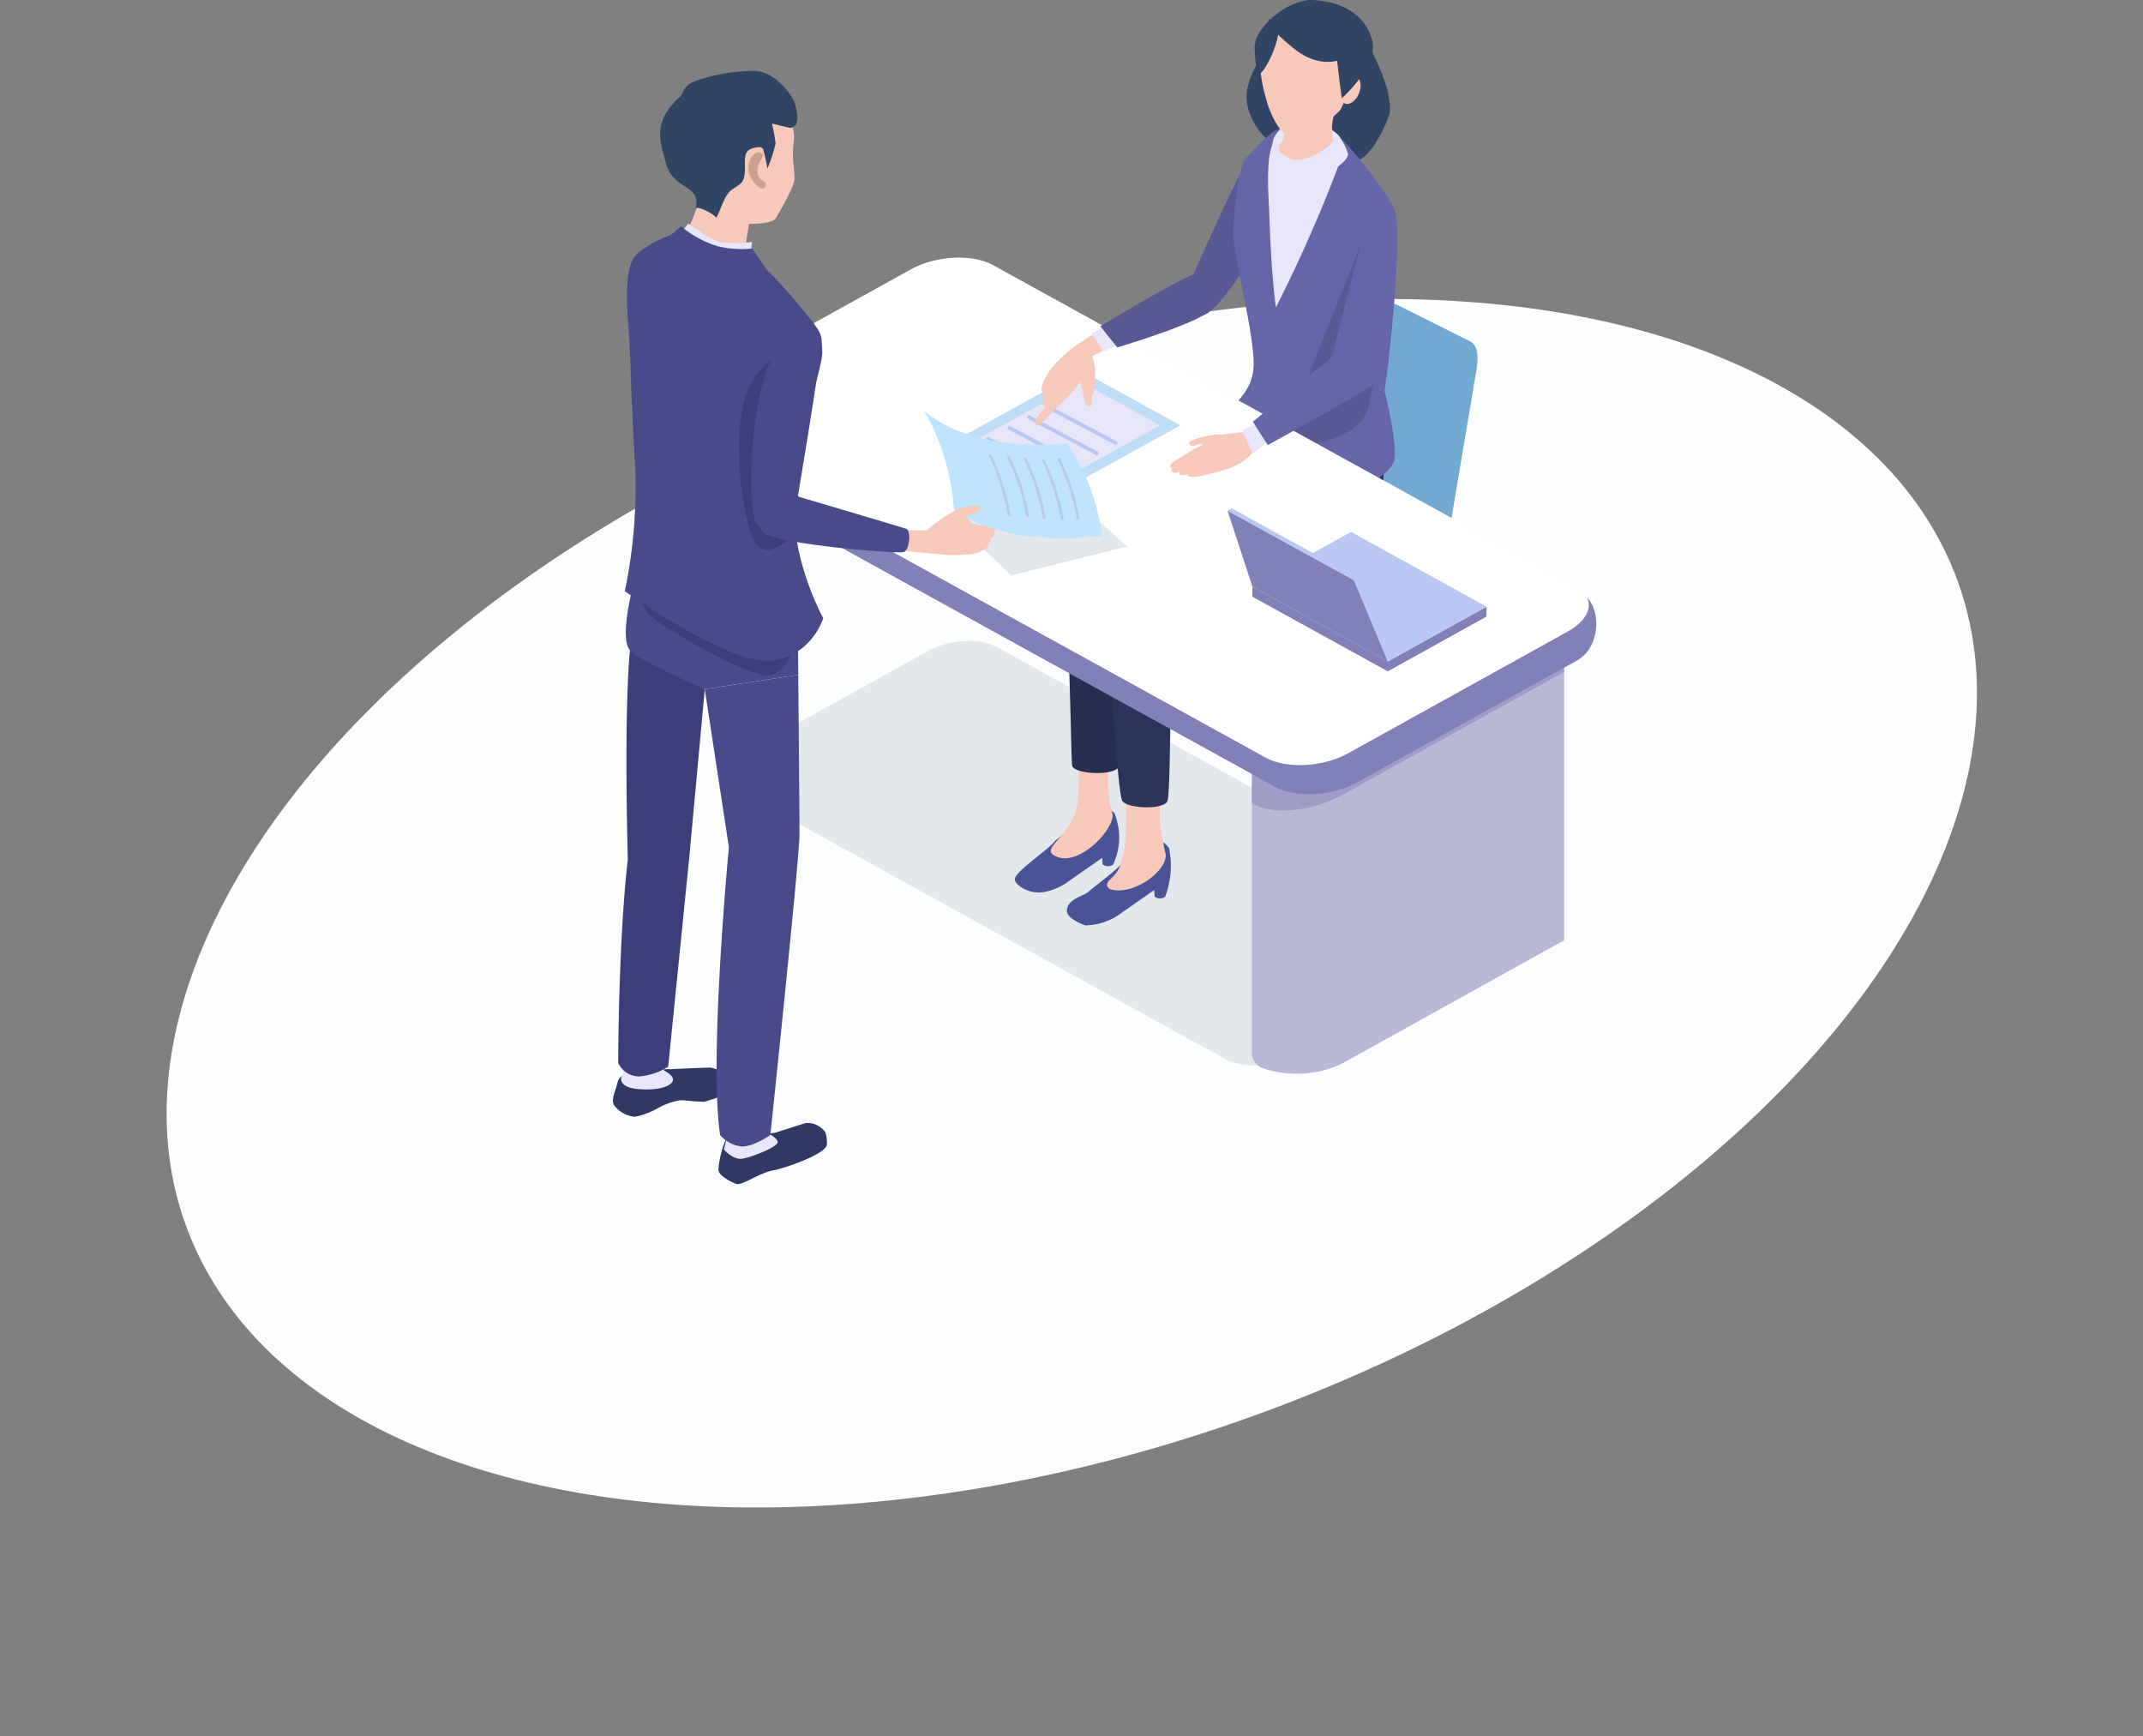
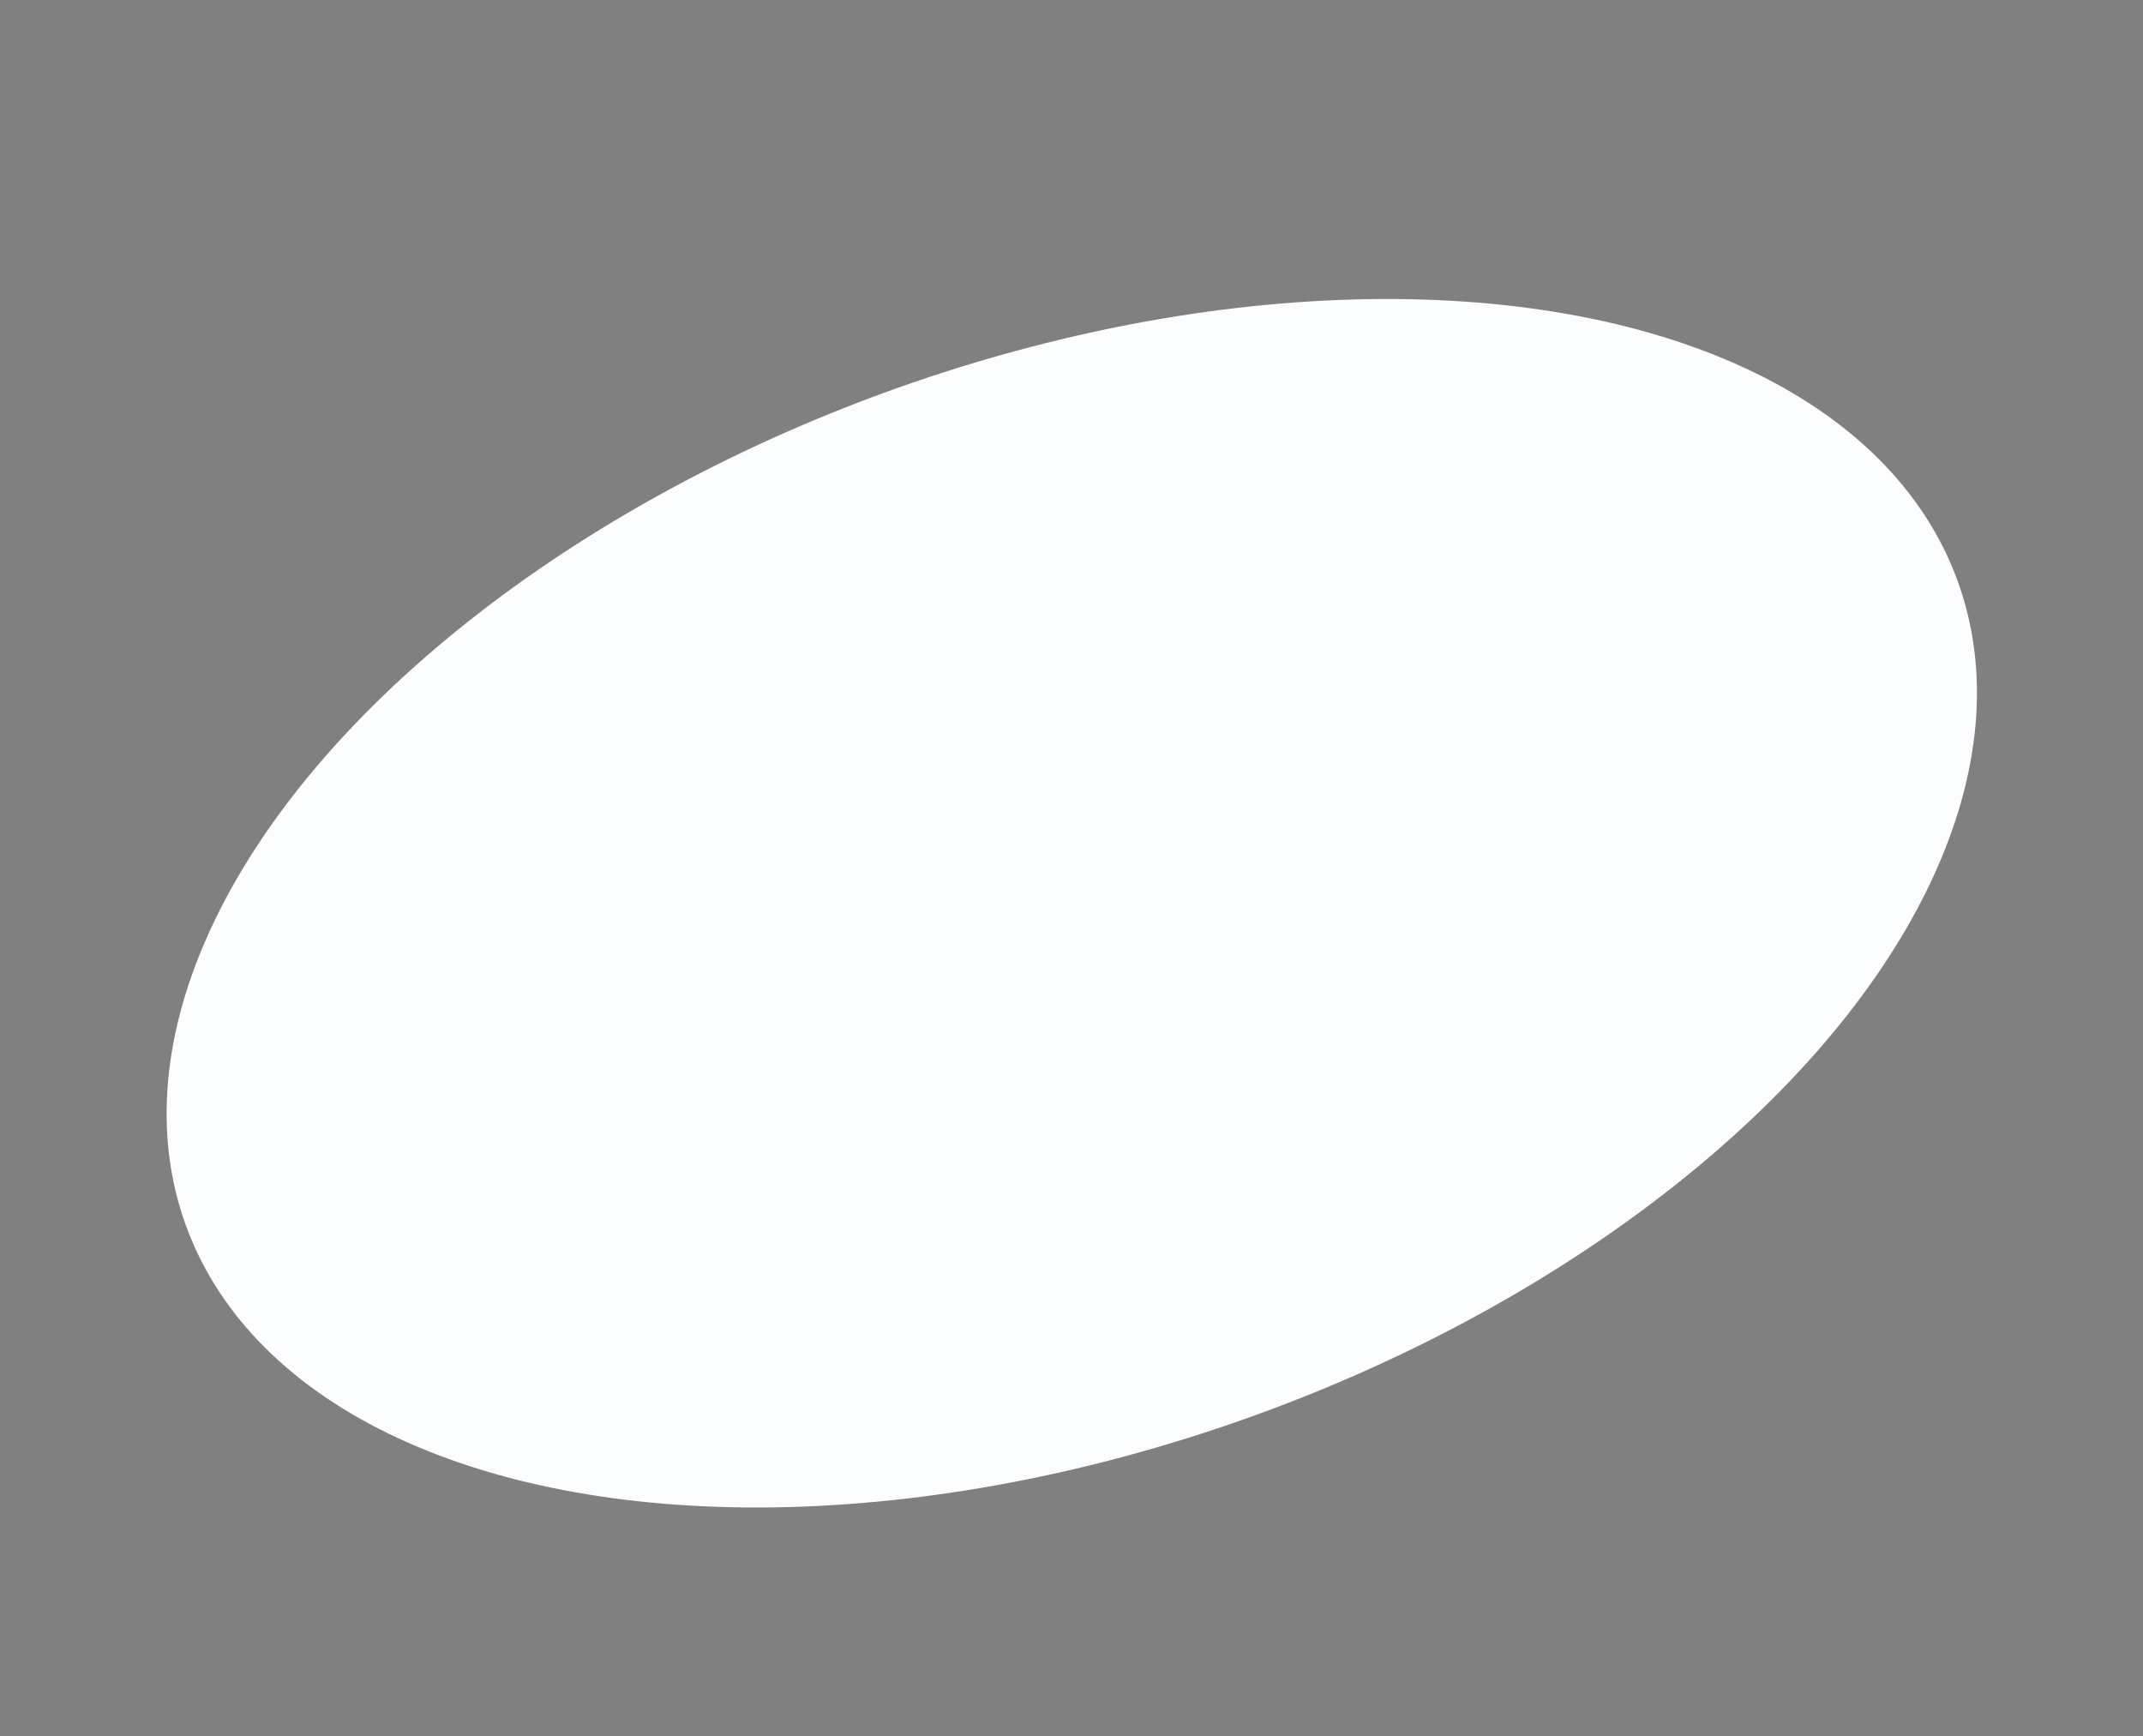
<svg xmlns="http://www.w3.org/2000/svg" width="319.946" height="259.205" viewBox="0 0 319.946 259.205">
  <rect x="0" y="0" width="319.946" height="259.205" fill="#808080" stroke="none" />
  <defs>
    <clipPath id="a">
-       <rect width="146.816" height="176.766" fill="none" />
-     </clipPath>
+       </clipPath>
    <clipPath id="d">
      <rect width="26.931" height="11.462" fill="none" />
    </clipPath>
  </defs>
  <g transform="translate(-113 -2141.73)">
    <ellipse cx="140.697" cy="81.168" rx="140.697" ry="81.168" transform="matrix(0.94, -0.342, 0.342, 0.94, 113, 2248.39)" fill="#fcfdff" />
    <g transform="translate(204.512 2141.73)">
      <g clip-path="url(#a)">
        <g clip-path="url(#a)">
          <path d="M29.852,188.146l58.263,32.12,7.36,4.058,7.114,3.923c2.559,1.41,7.136,1.167,10.222-.544l27.453-15.217c3.087-1.711,3.516-4.241.957-5.652l-72.737-40.1c-2.557-1.411-7.134-1.168-10.222.544L30.808,182.494c-3.086,1.71-3.515,4.242-.957,5.652" transform="translate(-11.152 -70.136)" fill="#e3e8ed" />
        </g>
        <g clip-path="url(#a)">
          <path d="M188.713,109.862,164.115,96.3a4.383,4.383,0,0,1-1.786-3.113l4.34-25.8c.1-.579.523-.716,1.151-.369l24.44,12.234c1.687.931.895,4.2.633,5.756Z" transform="translate(-64.23 -28.268)" fill="#73a9d1" />
          <path d="M162.335,195.241a1.22,1.22,0,0,1-1.248-1.192V164.144a1.249,1.249,0,0,1,2.5,0V194.05a1.22,1.22,0,0,1-1.248,1.192" transform="translate(-63.743 -68.924)" fill="#a5c3d9" />
          <path d="M202.548,172.527a1.221,1.221,0,0,1-1.248-1.192V142.628a1.25,1.25,0,0,1,2.5,0v28.708a1.22,1.22,0,0,1-1.248,1.192" transform="translate(-79.655 -59.823)" fill="#a5c3d9" />
          <path d="M172.06,131.747,148.168,145a1.35,1.35,0,0,1-1.3,0l-24.058-13.263a1.211,1.211,0,0,1,0-2.143L146.7,116.343a1.35,1.35,0,0,1,1.3,0L172.056,129.6a1.211,1.211,0,0,1,0,2.143" transform="translate(-48.34 -49.139)" fill="#6697ba" />
          <path d="M138.436,64.531s9.957-23.334,11.772-24.824,5.214,1.515,4.545,4.725c-1.421,6.815-9.222,18.371-11.581,19.135-3.47,1.123-4.735.964-4.735.964" transform="translate(-54.78 -16.629)" fill="#5a5994" />
-           <path d="M105.351,213.955c4.185-3.392,2.048-.745,4.72-4.757,1.482-.043,3.786-.1,4.154.807a12.731,12.731,0,0,1,.58,2.321,9.67,9.67,0,0,1-.837,5.217,1.315,1.315,0,0,1-1.572-.036l-.06-.972-4.743,3.312a8.94,8.94,0,0,1-3.448,1.687,4.812,4.812,0,0,1-4.035-.7c-.45-.33-.85-.727-.809-1.156.114-1.181,5-4.313,6.05-5.723" transform="translate(-39.293 -88.476)" fill="#485496" />
          <path d="M109.236,205.005c3.222,1.168,8.218-3.857,8.177-6.352-1.478-4.583-.094-10.152-.105-12.369-.042-8.389-5.238-1.385-5.238-1.385a74.258,74.258,0,0,1,.192,10.867c-.173,6.29-6.571,7.953-3.026,9.239" transform="translate(-42.802 -77.048)" fill="#f6c9ba" />
          <path d="M115.387,225.025c4.185-3.392,4.864-3.554,7.536-7.567,1.482-.043,3.443-.631,4.515,1.149l.193,1.451a13.2,13.2,0,0,1-.811,5.745,1.316,1.316,0,0,1-1.572-.036l-.06-.972-4.743,3.312a9.293,9.293,0,0,1-5.546,1.963s-2.727-.924-2.745-2.132c-.03-1.866,2.682-2.282,3.234-2.913" transform="translate(-44.379 -91.925)" fill="#485496" />
          <path d="M122.457,212.991c3.222,1.168,8.69-2.59,8.356-5.256a36.38,36.38,0,0,1-.863-5.113c.11-9.391.161-10.176.09-11.872-.071-1.661-4.87-.846-5.542.192s.639,4.664.406,13.106a15.352,15.352,0,0,1-1.007,5.766c-.8,1.778-2.655,2.153-1.44,3.177" transform="translate(-48.298 -80.28)" fill="#f6c9ba" />
          <path d="M118.722,154.29c-.345,11.731,1.237,23.326,1.021,24-.48,1.481-6.463,1.244-6.984,0-.21-.5-.208-14.489-1.106-27.186Z" transform="translate(-44.181 -63.911)" fill="#272e52" />
          <path d="M131.326,153.722s.094,27.735-.489,29.1-6.085,1.127-6.755-.041-1.91-20.95-2.648-33.28Z" transform="translate(-48.051 -63.234)" fill="#2c345c" />
          <path d="M112.354,128.6c1.717-3.04,25.831-24.936,25.831-24.936s10.179,8.468,7.487,11.221c-.609.623-24.621,20.364-27.472,22.449a3.65,3.65,0,0,1-5.4-.868c-.9-1.64-2.166-4.826-.45-7.867" transform="translate(-44.122 -43.847)" fill="#272e52" />
          <path d="M173.047,118.857s-4.6-1.343-6.958-1.748c-4.155-.711-15.442-7.771-15.442-7.771l6.543-11.844s10.29,4.52,13.415,5.83c7.559,3.168,2.442,15.534,2.442,15.534" transform="translate(-59.611 -41.237)" fill="#2c345c" />
          <path d="M121.076,130.61c1.5-1.736,28.486-20.794,28.486-20.794l11.632-3.6c1.194-.286,2.509,14.194-1.074,17.16-2.981,2.467-26.918,11.323-29.971,12.192s.535,6.223-2.138,7-6.475-.552-7.271-2.38c-1.435-3.294-1.165-7.849.337-9.585" transform="translate(-47.403 -44.926)" fill="#2c345c" />
          <path d="M175.249,12.285c-.483-1.771-15.485-.645-15.485-.645s-3.1,4.1-3.217,7.374,2.471,6.212,3.459,6.873c1.461.977,6.647,4.128,6.647,4.128a46,46,0,0,0,6.669-1.39c2.175-.776,4.6-6.3,4.63-7.3.1-3.846-2.415-7.984-2.7-9.04" transform="translate(-61.945 -4.774)" fill="#304464" />
          <path d="M165.05,31.011c3.08,1.513,7.7,6.675,7.7,6.675l-3.765,41.626-11.859-6.605,2.081-7.753-4.715-21.059,4.061-9.254s3.417-5.142,6.5-3.629" transform="translate(-61.133 -12.999)" fill="#e8e6fb" />
          <path d="M152.786,47.8c.152-3.2.84-9.954,1.945-10.96s3.215-3.595,4.572-4.164-.157.874-.76,2.5c-.9,2.418-.443,8.146-.364,10.094s.271,8.6.987,13.913a216.869,216.869,0,0,0,9.118-20.558c.885-2.112-2.091-7.192-2.091-7.192,2.786,1.823,9.628,10.5,10.7,13.167s-.271,18.589-1.5,27.045c0,0,2.091,8.4,1.4,10.509s-5.525,4.741-7.264,4.544c-13.145-1.5-16.627-9.666-17.337-11.131s3.243-2.806,3.623-7.279-3.177-17.284-3.025-20.482" transform="translate(-60.188 -13.291)" fill="#6665a7" />
          <path d="M165.907,31.565a4.785,4.785,0,0,0-2.845,2.427,5.786,5.786,0,0,0,.157,3.845l2.812-.063.4-.617c-.14-.517-.376-4.329-.521-5.591" transform="translate(-64.411 -13.351)" fill="#e8e6fb" />
-           <path d="M176.869,37.129a4.468,4.468,0,0,0-1.024-3.509,6.484,6.484,0,0,0-3.682-1.563l-1.182,2.437.4.612c.547.109,4.234,1.589,5.484,2.022" transform="translate(-67.658 -13.559)" fill="#e8e6fb" />
          <path d="M164.577,23.509c.427,3.249,1.187,5.251.553,7.243-.131.412-.557.416-.587,1.245s1.272,1.477,2.557,1.81c2.18.564,6.7-.861,6.7-.861-2.67-3.679-.568-6.139-.4-9.643Z" transform="translate(-65.11 -9.857)" fill="#f6c9ba" />
          <path d="M170.7,1.9a27.223,27.223,0,0,0-5.555-.18c-8.273,2.56-4.41,13.436-4.232,14.22.158.7,1.435,3.982,2.547,4.522,1.2.584,1.1.259,2.642.306,1.546.067,5.682-3.231,5.9-3.918.241-.769,6.74-11.782-1.3-14.95" transform="translate(-63.258 -0.695)" fill="#f6c9ba" />
          <path d="M180.742,23.746c.777.222,1.733-.537,2.136-1.7s.1-2.279-.676-2.5-2.236,3.976-1.459,4.2" transform="translate(-71.433 -8.265)" fill="#f6c9ba" />
          <path d="M175.991,5.691c-.963-3.194-3.962-5.4-8.62-5.681-3.632-.22-8.481,3.747-8.815,6.745-.057.51.112,3.947.645,4.224s3.17-4.335,3.014-7.676a6.942,6.942,0,0,0,5.392,2.71,5.305,5.305,0,0,0,2.977-.415s.117,1.268.208,2.75c.081,1.312.763,6.328.763,6.328s4.541-4.05,4.623-7.508a3.784,3.784,0,0,0-.187-1.477" transform="translate(-62.737 0)" fill="#304464" />
          <path d="M172.655,6.427l-10.734-1.4c.111.957,1.244,2.28,3.86,4.378,2.767,2.22,5.76,2.5,8.1,1.094a38.961,38.961,0,0,0-1.23-4.073" transform="translate(-64.073 -2.126)" fill="#304464" />
          <path d="M174.73,35.033s-2.353,3.522-6.387,3.687l-.338.593h0a11.633,11.633,0,0,0,2.733,2.943s5.679-3.091,5.477-4.441a6.68,6.68,0,0,0-1.487-2.782" transform="translate(-66.48 -14.818)" fill="#e8e6fb" />
          <path d="M177.6,60.664c-.214.965-7.67,19.49-7.67,19.49l-4.458,11.522s1.595,1.635,7.5-.564S178.106,86.061,179,83.1c0,0,1.044-18.043,1.215-20.652s-2.612-1.788-2.612-1.788" transform="translate(-65.479 -25.607)" fill="#5a5994" />
          <path d="M204.475,212.656l-33.1,18.366a15.77,15.77,0,0,1-11.815.749,2.484,2.484,0,0,1-1.706-2.331V189.255a15.531,15.531,0,0,0,13.521,0l33.1-18.366Z" transform="translate(-62.465 -72.281)" fill="#b9b8d7" />
          <path d="M157.858,184.157v5.906c3.747,2.065,9.8.789,13.519-1.277l33.1-18.365V165.79l-33.1,18.367a15.534,15.534,0,0,1-13.52,0" transform="translate(-62.465 -70.124)" fill="#9d9dc7" />
          <path d="M17.557,100.869l69.682,38.415,8.8,4.853,8.51,4.692c3.061,1.686,8.534,1.395,12.225-.651l32.834-18.2c3.692-2.046,3.761-8.343.7-10.031L63.761,75.26c-3.059-1.688-8.533-1.4-12.226.65L16.451,91.227c-3.691,2.046-1.954,7.955,1.106,9.642" transform="translate(-5.684 -31.369)" fill="#8281b7" />
          <path d="M16.075,93.356l69.682,38.415,8.8,4.853,8.51,4.692c3.061,1.686,8.534,1.395,12.225-.651l32.834-18.2c3.693-2.046,4.205-5.072,1.145-6.76L62.279,67.747c-3.059-1.688-8.533-1.4-12.226.65L17.22,86.6c-3.691,2.046-4.2,5.073-1.145,6.76" transform="translate(-5.571 -28.191)" fill="#fff" />
          <path d="M81.152,107.456,95.929,115.6l20.9-11.522-14.777-8.146Z" transform="translate(-32.112 -40.578)" fill="#bedef7" />
          <path d="M86.125,108.67l17.894-9.864L115.79,105.3,97.9,115.16Z" transform="translate(-34.08 -41.792)" fill="#e7e5fa" />
          <path d="M102.982,119.2a.3.3,0,0,0,.26-.145.279.279,0,0,0-.115-.388L92.682,113.1a.305.305,0,0,0-.405.11.278.278,0,0,0,.115.388l10.445,5.564a.3.3,0,0,0,.145.036" transform="translate(-36.499 -47.823)" fill="#b8c8f2" />
          <path d="M107.873,116.164a.3.3,0,0,0,.26-.145.279.279,0,0,0-.115-.388l-10.061-5.351a.307.307,0,0,0-.405.11.278.278,0,0,0,.115.388l10.061,5.351a.3.3,0,0,0,.145.036" transform="translate(-38.586 -46.63)" fill="#b8c8f2" />
          <path d="M112.677,113.381a.3.3,0,0,0,.26-.145.279.279,0,0,0-.115-.388L102.761,107.5a.306.306,0,0,0-.405.11.278.278,0,0,0,.115.388l10.061,5.351a.3.3,0,0,0,.145.036" transform="translate(-40.487 -45.453)" fill="#b8c8f2" />
          <path d="M117.336,110.7a.3.3,0,0,0,.26-.145.279.279,0,0,0-.115-.388l-10.061-5.351a.307.307,0,0,0-.405.11.278.278,0,0,0,.115.388l10.061,5.351a.3.3,0,0,0,.145.036" transform="translate(-42.331 -44.319)" fill="#b8c8f2" />
          <path d="M117.053,93.605a12.689,12.689,0,0,1-.294,3.857c-.291.6-.068,1.1-.305,1.777-.525.267-.985-.647-1.074-1.346-.428-3.366-1.444-2.743-1.422-3.778a3.261,3.261,0,0,1,2.088-2.817c.592-.084.882,1.166,1.007,2.307" transform="translate(-45.093 -38.615)" fill="#f6c9ba" />
          <path d="M110.554,89.679a1.8,1.8,0,0,1,2.666.635c.476.686.128,1.369-.083,2s-2.828,4.5-3.173,4.474c-1.047-.089-4.88.985-3.939-1.6a8.823,8.823,0,0,1,1.783-2.937,18.821,18.821,0,0,1,2.747-2.565" transform="translate(-41.896 -37.775)" fill="#f6c9ba" />
          <path d="M120.13,83.2,122,85.627l-5.863,2.918L113.616,87.1a47.671,47.671,0,0,1,6.514-3.9" transform="translate(-44.958 -35.191)" fill="#f6c9ba" />
          <path d="M106.958,99.987c.192-.206.482-1.638,1.078-2.718.457-.829,1.012-1.444,1.1-1.629.184-.381-.91-.869-1.562-.24-.3.428-1.49,4.014-1.547,4.219s.591.733.93.369" transform="translate(-41.954 -40.223)" fill="#f6c9ba" />
          <path d="M107.072,98.5c.339-.364,2.22-3.833,2.425-4.258.184-.381.412-.8.564-1.2,0-.786-1.82.793-2.471,1.422a13.478,13.478,0,0,0-1.3,2.837,1.664,1.664,0,0,0,.274,1.167s.173.394.512.03" transform="translate(-42.044 -39.262)" fill="#f6c9ba" />
          <path d="M107.824,99.674c.289-.492,1.361-2.864,1.566-3.29.184-.38.412-.8.564-1.2,0-.786-.567-1.179-1.219-.551-.295.429-2.327,4.891-2.475,5.385-.155.52.774,1,1.563-.346" transform="translate(-42.041 -39.897)" fill="#f6c9ba" />
          <path d="M105.7,105.454c.754-.818,3.465-3.434,3.788-3.815s-.608-1.231-2.064.127c-.974.811-3.211,3.544-3.118,4.059.1.563.606.545,1.394-.372" transform="translate(-41.274 -42.731)" fill="#f6c9ba" />
          <path d="M121.5,82.985l2.107,2.935-3.531,1.664-1.71-2.692Z" transform="translate(-46.839 -35.1)" fill="#e8e6fb" />
          <path d="M135.533,70.267c1.978-.15,3.6,3.657,1.4,5.744s-13.983,5.571-13.983,5.571l-2.54-3.156s13.14-8.009,15.118-8.159" transform="translate(-47.649 -29.719)" fill="#5a5994" />
          <path d="M191.428,166.6l14.73-8.174.018-1.488-14.731,8.174Z" transform="translate(-75.748 -66.379)" fill="#8281b7" />
          <path d="M178.213,156.936l14.73-8.174-20.226-11.15-14.73,8.174Z" transform="translate(-62.516 -58.205)" fill="#b8c8f2" />
          <path d="M157.975,151.777l-.018,1.488,20.226,11.151.018-1.488Z" transform="translate(-62.504 -64.197)" fill="#8281b7" />
          <path d="M155.549,143.457l20.208,11.151L170.714,142.5l-18.889-10.4Z" transform="translate(-60.078 -55.877)" fill="#8281b7" />
          <path d="M152.468,131.52l-.642.338,18.889,10.4.642-.338Z" transform="translate(-60.078 -55.629)" fill="#b8c8f2" />
          <path d="M188.768,161.641l-.642.338-5.043-12.105.642-.338Z" transform="translate(-72.446 -63.249)" fill="#b8c8f2" />
          <path d="M147.818,112.568c-1.227-.655-5.687.68-5.532,1.063.365.9,1.123.252,1.542.221,1.114-.081,2.111.7,3.111,1.125,1.3.556,2.2-1.706.879-2.409" transform="translate(-56.301 -47.538)" fill="#f6c9ba" />
          <path d="M142.923,116.294a10.733,10.733,0,0,0-2.638.667c-.586.358-2.168,1.39-2.476,1.075s.206-.857.6-1.076c.557-.311,1.286-.789,1.807-1.1a20.58,20.58,0,0,1,2.769-1.482,3.507,3.507,0,0,1,1.259-.455,1.007,1.007,0,0,1,.74,1.634,16.894,16.894,0,0,1-2.059.733" transform="translate(-54.494 -48.188)" fill="#f6c9ba" />
          <path d="M151.819,116.145c.859-.637,2.256-1.927,2.067-2.916a2.262,2.262,0,0,0-.769-1.367c-.553-.354-6.693.617-6.693.617s.1.5.216,1.114c.084.448-.943.92-.788,1.355.476,1.343,1.465,2.7,2.224,2.731a11.9,11.9,0,0,0,3.742-1.534" transform="translate(-57.708 -47.282)" fill="#f6c9ba" />
          <path d="M144.423,116.739a22.78,22.78,0,0,0-3.878,1.121c-.659.336-2.8,1.222-2.536,1.807s1.273.073,1.65-.09c.514-.222,1.511-.668,1.511-.668s1.4-.283,1.807-.374c1-.223,2.527.189,2.834-.862a1.088,1.088,0,0,0-1.387-.934" transform="translate(-54.602 -49.361)" fill="#f6c9ba" />
          <path d="M146.227,119.187c-.885-.236-4.663.858-4.663.858s-1.889.57-1.657,1.091,2.324-.211,2.324-.211a16.923,16.923,0,0,1,1.792-.454,4.523,4.523,0,0,0,1.789-.39c.6-.369.713-.7.416-.894" transform="translate(-55.354 -50.398)" fill="#f6c9ba" />
          <path d="M144.515,121.565c.677-.2,2.443-.446,2.927-.958.2-.215.592-.582.567-.882a11.123,11.123,0,0,0-2.669.413,14.96,14.96,0,0,0-1.859.825c-.443.261-1.893.334-1.493.688s1.919.095,2.527-.084" transform="translate(-56.158 -50.63)" fill="#f6c9ba" />
          <path d="M155.449,110.511,157.1,114l2.473-2.192-1.8-2.525Z" transform="translate(-61.512 -46.222)" fill="#e8e6fb" />
          <path d="M170.54,91.679c-.818.407-12.441,10.056-12.441,10.056l2.226,3.486s13.577-7.492,15.558-8.861-5.342-4.68-5.342-4.68" transform="translate(-62.56 -38.778)" fill="#6665a7" />
          <path d="M182.387,58.238c-.214.965-5.377,21.008-5.377,21.008l7.066,2.1s2.785-17.265,2.956-19.874-4.645-3.239-4.645-3.239" transform="translate(-70.043 -24.633)" fill="#6665a7" />
          <path d="M3.677,275.944c.767.437,4.688.39,4.688.39s5.568-.255,6.24-.243a9.694,9.694,0,0,1,3.226,1.457c.5.411.468,1.036.041,1.774s-2.394,1.284-4.213,1.874c-3.506-.126-3-.421-4.51-.045A11.415,11.415,0,0,0,6.43,282.3a11.194,11.194,0,0,1-3.179,1.136,4.411,4.411,0,0,1-3.114-1.777c-.41-.891.19-1.894.547-3.336a1.907,1.907,0,0,1,.919-1.194Z" transform="translate(0 -116.716)" fill="#303864" />
          <path d="M2.162,270.743c1.328-3.261,2.03-9.9,2.03-9.9a16.592,16.592,0,0,1,5.1.72,30.8,30.8,0,0,0-.866,8.583s1.546.741,1.311,1.509-1.924,1.508-5.123,1.261c-1.9-.147-3.03-.887-2.451-2.177" transform="translate(-0.796 -110.329)" fill="#e8e6fb" />
          <path d="M3.175,166.1c-1.125,9.424-.444,32.487-.444,32.487-1.393,11.762-1.442,30.322-1.442,30.322a3.427,3.427,0,0,0,3.051,2.042,9.229,9.229,0,0,0,4.419-1.467l3.154-31.332,2.308-25.022Z" transform="translate(-0.51 -70.255)" fill="#3c3e7a" />
          <path d="M29.4,292.5c.781,0,5.16-.54,5.16-.54l4.5-1.444a3.28,3.28,0,0,1,2.971,1.37,4.959,4.959,0,0,1,.23,1.89c-.337,1.5-6.583,3.551-7.917,3.78-2.194.377-4.733,2.335-5.607,2.039s-2.395-1.166-2.619-1.871.745-4.962,1.424-5.082Z" transform="translate(-10.323 -122.861)" fill="#303864" />
          <path d="M27.413,290.814a38.989,38.989,0,0,0,1.2-8.82l5.645-.136s-.848,5.513-.562,6.178c.148.345,1.742,1,1.742,1.7s-4.054,2.327-5.388,2.47-2.636-1.395-2.636-1.395" transform="translate(-10.847 -119.218)" fill="#e8e6fb" />
          <path d="M36.647,174.6l-13.959,2.126,3.6,23.6s-3.009,31.509-1.314,42.96A4.969,4.969,0,0,0,28.141,245c1.827.084,4.338-1.718,4.338-1.718s4.349-41.223,4.349-44.895c0-2.014-.095-13.676-.181-23.793" transform="translate(-8.978 -73.85)" fill="#484a8a" />
          <path d="M28.791,143.557l-23.444-5.47a15.469,15.469,0,0,1-.59,5.967c-.987,3.367-2.459,9.9-.9,11.508s11.108,5.719,11.108,5.719l13.959-2.126c-.071-8.322-.135-15.6-.135-15.6" transform="translate(-1.257 -58.407)" fill="#484a8a" />
          <path d="M7.655,154.03c-1.149-1.556-2.445-4.372-1.115-5.791,1.048-1.119,4.755-.561,6.32-.406a21.151,21.151,0,0,1,4.526,1.239c3.079,1.026,13.211.408,12.93,4.8-.14,2.191-1.081,9.036-4.79,9.352-3.093.263-16.722-7.639-17.871-9.2" transform="translate(-2.365 -62.412)" fill="#3c3e7a" />
          <path d="M32.562,117.757S30.7,123.8,24.335,124.1s-21.4-10.364-21.4-10.364A75.745,75.745,0,0,0,4.458,94.782C4,87.5,3.726,78.388,3.647,76.741,3.5,73.68,2.587,66.919,4.189,64.12c.961-1.679,5.88-4.14,7.576-3.866,10.424,1.68,9.625,3.89,11.612,4.934,1.213.637,5.8,6.026,7.142,7.794A6.906,6.906,0,0,1,32.4,77.776c.233,2.571-3.368,10.639-4.147,22.232-.6,8.918,4.306,17.749,4.306,17.749" transform="translate(-1.162 -25.477)" fill="#484a8a" />
          <path d="M15.706,32.737c.986,1.446,2.535,2.673,2.675,6.383.048,1.282-1.894,5.027-1.894,5.027a13.111,13.111,0,0,0,4.41,1.478,10.468,10.468,0,0,1,4.359,1.943l.821-5.169s3.451.063,4-.847,2.618-4.454,2.774-5.743c.136-1.124-.47-3.3-.093-5.649.443-2.762-1.994-6.176-4.291-7.912s-7.037-1-9.677.22A7.23,7.23,0,0,0,14.743,27.3a6.772,6.772,0,0,0,.964,5.438" transform="translate(-5.761 -8.976)" fill="#f6c9ba" />
          <path d="M31.119,26.854c1.537-.3,1-2.328.688-3.547s-2.925-4.895-6.053-4.97a27.471,27.471,0,0,0-7.91,1.2c-3.026.9-2.418,1.863-3.206,2.646-4.252,3.787-2.931,6.819-2.119,9.88,1.123,4.24,5.225,3.057,4.485,6.779.463-.312,2.805.93,3.026,1.432.738-1.243,1.189-3.465,2.427-4.27,1.519-.988,1.744-1.062,1.854-2.812.063-1.007-.236-2.6.682-3.1.564-.308,1.851-.632,2.045-.052a24.077,24.077,0,0,1,.636,2.862,20.594,20.594,0,0,0,1.219-3.719A23.408,23.408,0,0,0,28.35,26.2Z" transform="translate(-4.616 -7.754)" fill="#304464" />
          <path d="M35.205,39.407c-.632-.267-1.949.88-1.72,2.693.2,1.561,2.07,3.462,2.531,2.436s-1-.762-1.14-1.837c-.292-2.236,1.531-2.785.329-3.292" transform="translate(-13.24 -16.652)" fill="#cca194" />
          <path d="M27,60.587a19.991,19.991,0,0,1-4.593.054c-1.527-.313-4.923-2.8-4.923-2.8l-1.717,2.168s2.66,4.013,4.045,4.469,6.742-.131,6.742-.131Z" transform="translate(-6.239 -24.463)" fill="#e8e6fb" />
          <path d="M25.812,61.863a15.38,15.38,0,0,1-5.081-.324,15.48,15.48,0,0,1-5.541-3l-2.511,2.173s5.074,4.776,5.67,5.051c1.622.747,10.416.456,10.416.456Z" transform="translate(-5.017 -24.759)" fill="#484a8a" />
          <path d="M41.237,93.883c.455,1.54-2.288,25.205-2.288,25.205s-3.5,3.654-5.318,1.033-4.172-16.841-.9-23.5,8.052-4.28,8.507-2.741" transform="translate(-12.305 -38.989)" fill="#3c3e7a" />
          <path d="M44.666,86.052c.172,1.591-4.122,26.906-4.122,26.906s-4.378,3.249-5.7.369S33.852,93.1,38.27,87.075s6.224-2.615,6.4-1.023" transform="translate(-13.518 -35.379)" fill="#484a8a" />
          <g transform="translate(49.863 74.448)" style="mix-blend-mode:multiply;isolation:isolate">
            <g clip-path="url(#d)">
              <path d="M109.444,136.162l-17.309,4.32-9.622-9.073,18.956-2.389Z" transform="translate(-82.514 -129.02)" fill="#e3e8ed" />
            </g>
          </g>
          <path d="M88.984,134.851l2.244-.513s1.293-1.149,1.323-1.113c.4.476-.131,1.544-.555,1.839a8.323,8.323,0,0,1-2.363,1.059,9.216,9.216,0,0,1-2.282-.081,1.094,1.094,0,0,1-.448-1.86c.111.067,2.081.669,2.081.669" transform="translate(-34.245 -56.35)" fill="#f6c9ba" />
          <path d="M74.936,135.043a30.954,30.954,0,0,1-3.423-.077l-.659,3.077s6.725.65,7.4.687a27.619,27.619,0,0,0,3.208-.118s1.058-.314,1.055-.955a9.42,9.42,0,0,0-.021-1.43,7.016,7.016,0,0,0-2.639-4.076c-.767-.515-4.485,2.36-4.917,2.893" transform="translate(-28.037 -55.87)" fill="#f6c9ba" />
          <path d="M88.6,138.663a16.179,16.179,0,0,0,2.873-.451c.567-.478.43-1.33-.715-1.025,0,0-2.351.028-2.855,1.032.01.905.14.486.7.444" transform="translate(-34.785 -57.999)" fill="#f6c9ba" />
          <path d="M88.309,139.985c.666,1.2,3.559-.133,2.972-.793-.407-.456-1.7.091-2.343.065-.732-.03-.759.4-.628.728" transform="translate(-34.92 -58.797)" fill="#f6c9ba" />
          <path d="M88.139,141.672c-.2.223.121.254.153.56.012.122,1.047-.152,1.184-.234.354-.208,1.618-.759,1.426-1.121s-2.281.261-2.763.794" transform="translate(-34.851 -59.542)" fill="#f6c9ba" />
          <path d="M103.451,124.956a30.525,30.525,0,0,0-5.26-13.79q-13.975,1.113-21.267-4.845A34.233,34.233,0,0,1,81.348,121q7.719,5.521,22.1,3.958" transform="translate(-30.439 -44.971)" fill="#bfe4ff" />
          <path d="M113.111,127.709a32.824,32.824,0,0,0-2.931-9.076l-.407.016a32.89,32.89,0,0,1,2.924,9.084l.415-.024" transform="translate(-43.437 -50.178)" fill="#b8c8f2" />
          <path d="M109.165,127.827a32.831,32.831,0,0,0-2.931-9.075l-.407.016a32.89,32.89,0,0,1,2.924,9.084l.415-.024" transform="translate(-41.876 -50.229)" fill="#b8c8f2" />
          <path d="M104.725,127.519a32.845,32.845,0,0,0-2.931-9.076l-.407.016a32.89,32.89,0,0,1,2.924,9.084l.415-.024" transform="translate(-40.119 -50.098)" fill="#b8c8f2" />
          <path d="M100.623,127.071a32.825,32.825,0,0,0-2.931-9.076l-.407.016a32.89,32.89,0,0,1,2.924,9.084l.415-.024" transform="translate(-38.496 -49.909)" fill="#b8c8f2" />
          <path d="M96.065,126.682a33,33,0,0,0-2.911-9.1l-.4.009a33.057,33.057,0,0,1,2.9,9.107l.408-.017" transform="translate(-36.703 -49.735)" fill="#b8c8f2" />
-           <path d="M80.712,132.977A13.125,13.125,0,0,0,83.03,131.5c.427-.291,3.826-1.3,3.691-.163-.064.54-1.746.95-2.16,1.063-1.1.3.493,1.267-.306,2.014-1.039.971-3.543-1.439-3.543-1.439" transform="translate(-31.938 -55.329)" fill="#f6c9ba" />
          <path d="M36.838,133.447c2.2,1.817,20.1,3.206,20.941,2.915s1.123-3.212.313-3.487-15.961-4.757-15.961-4.757c-3.072-2.423-7.5,3.512-5.292,5.329" transform="translate(-14.342 -53.948)" fill="#484a8a" />
        </g>
      </g>
    </g>
  </g>
</svg>